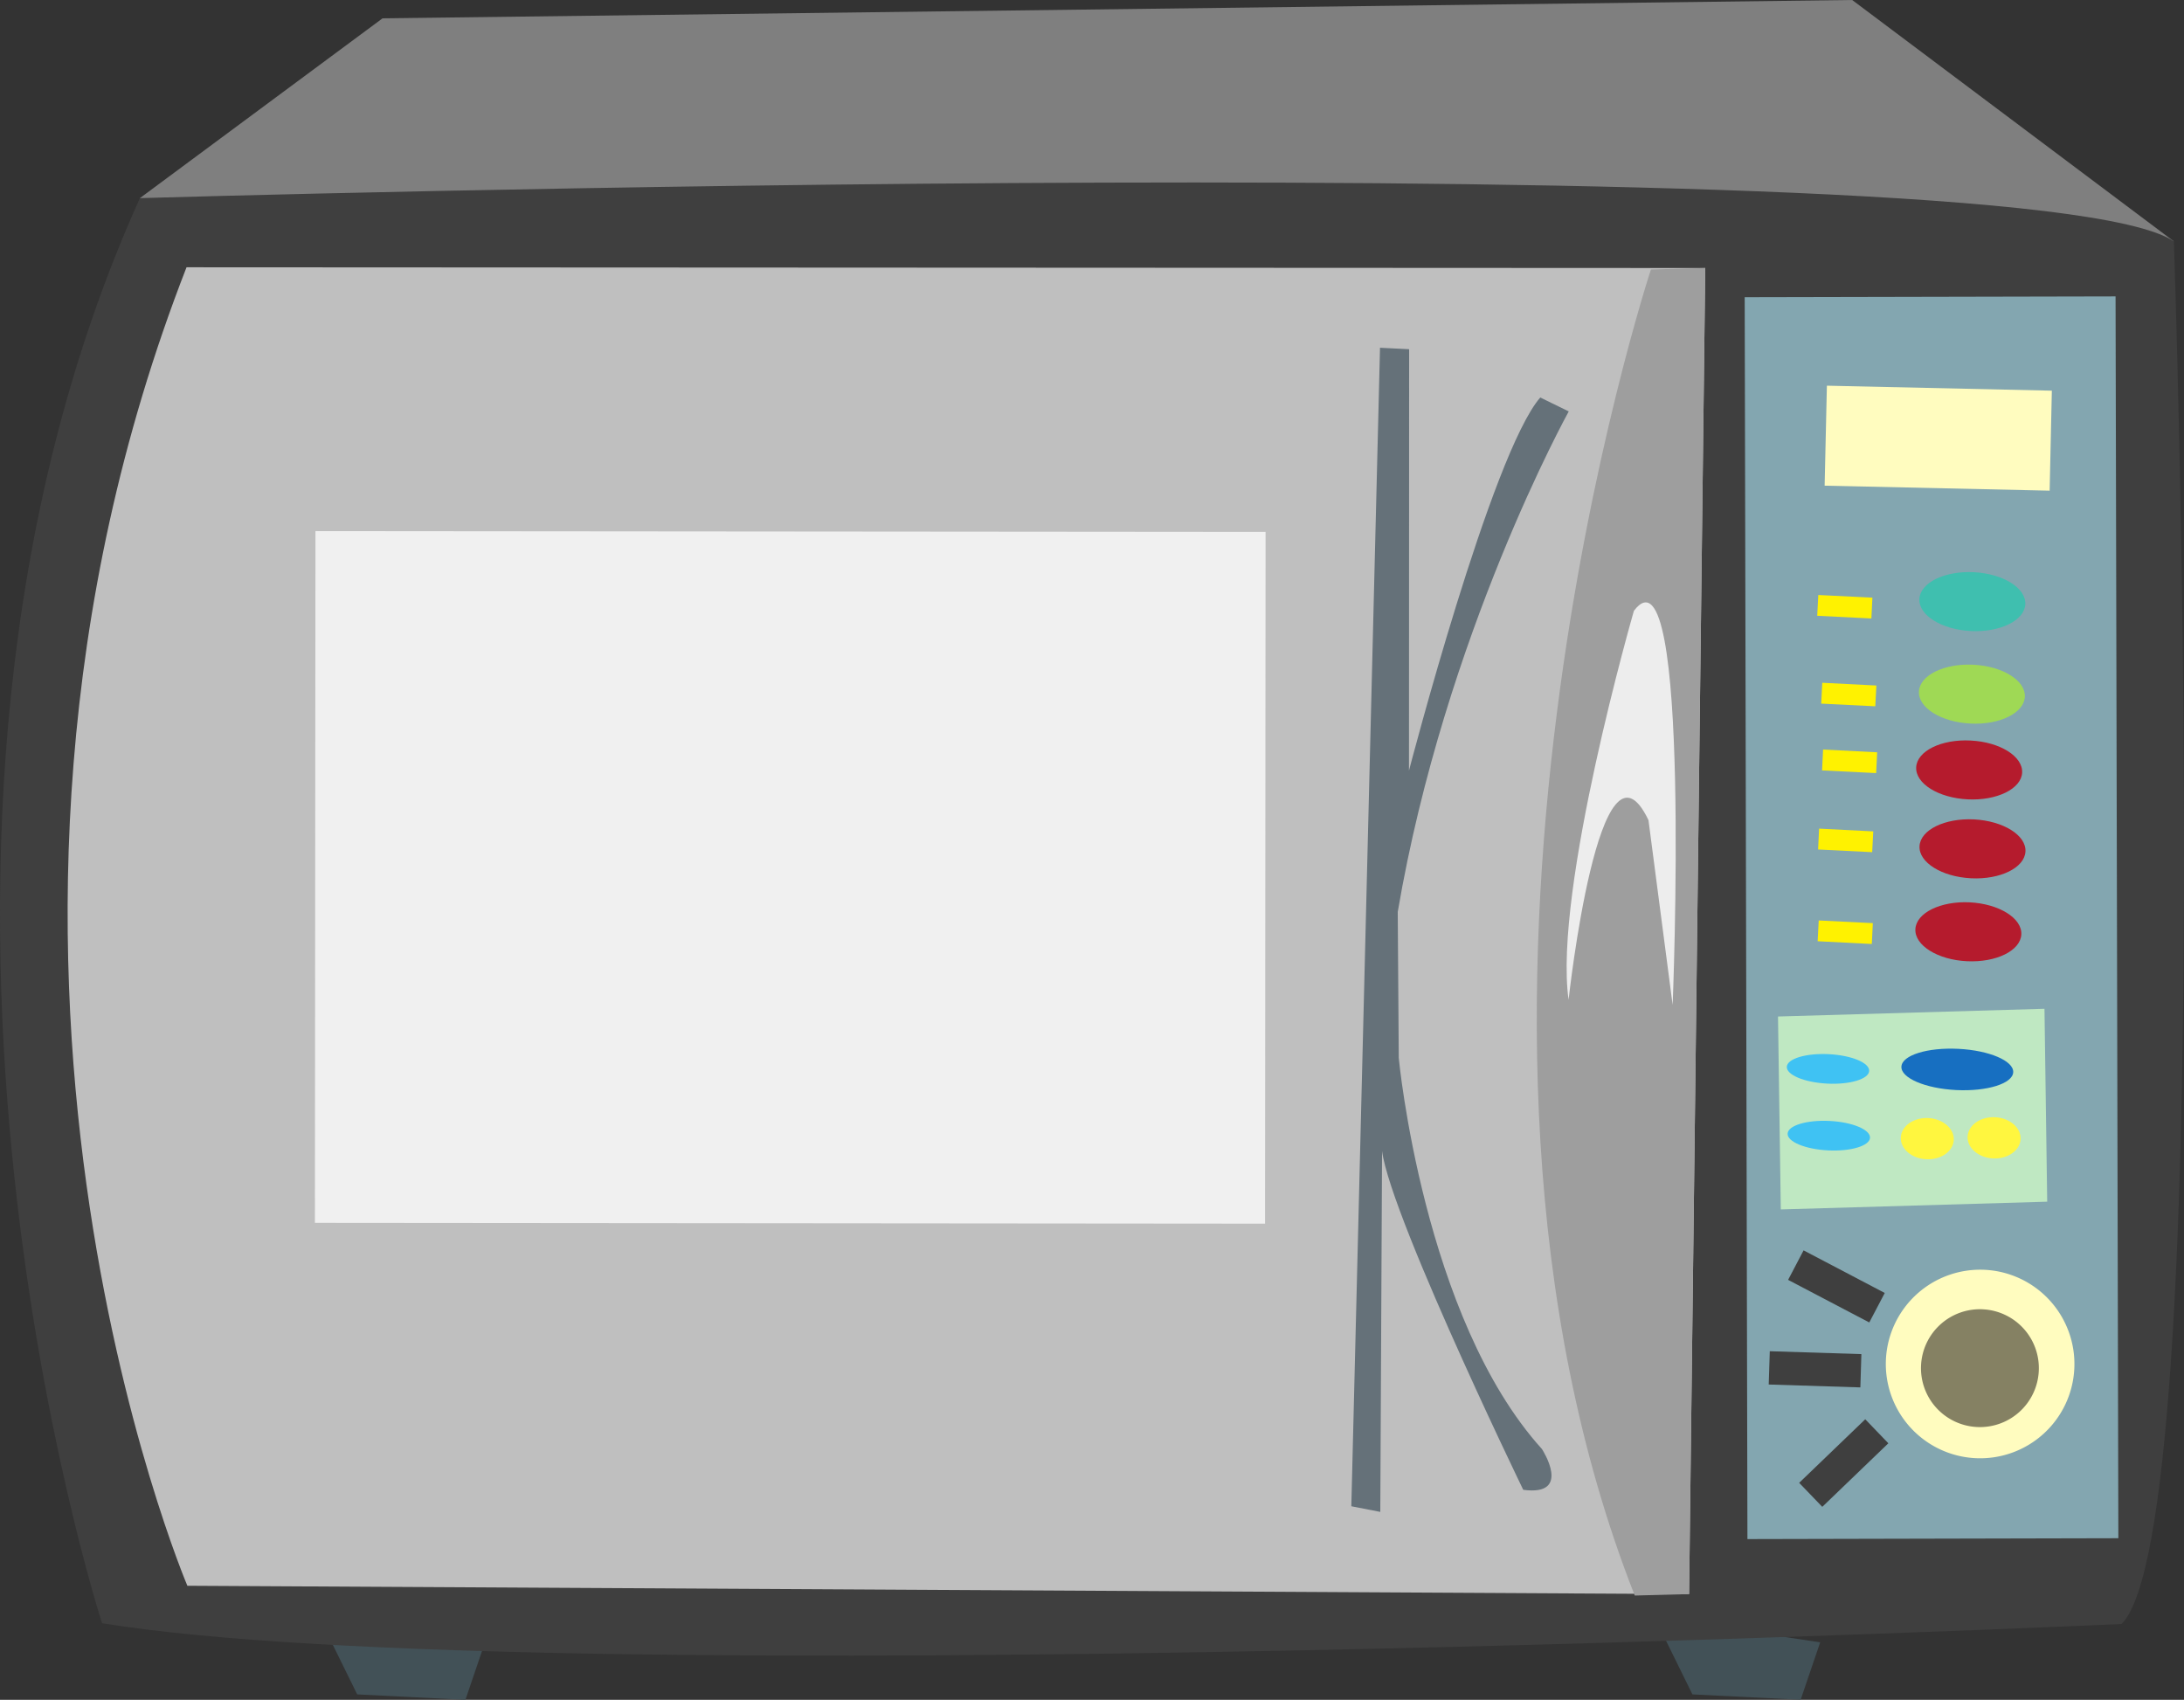
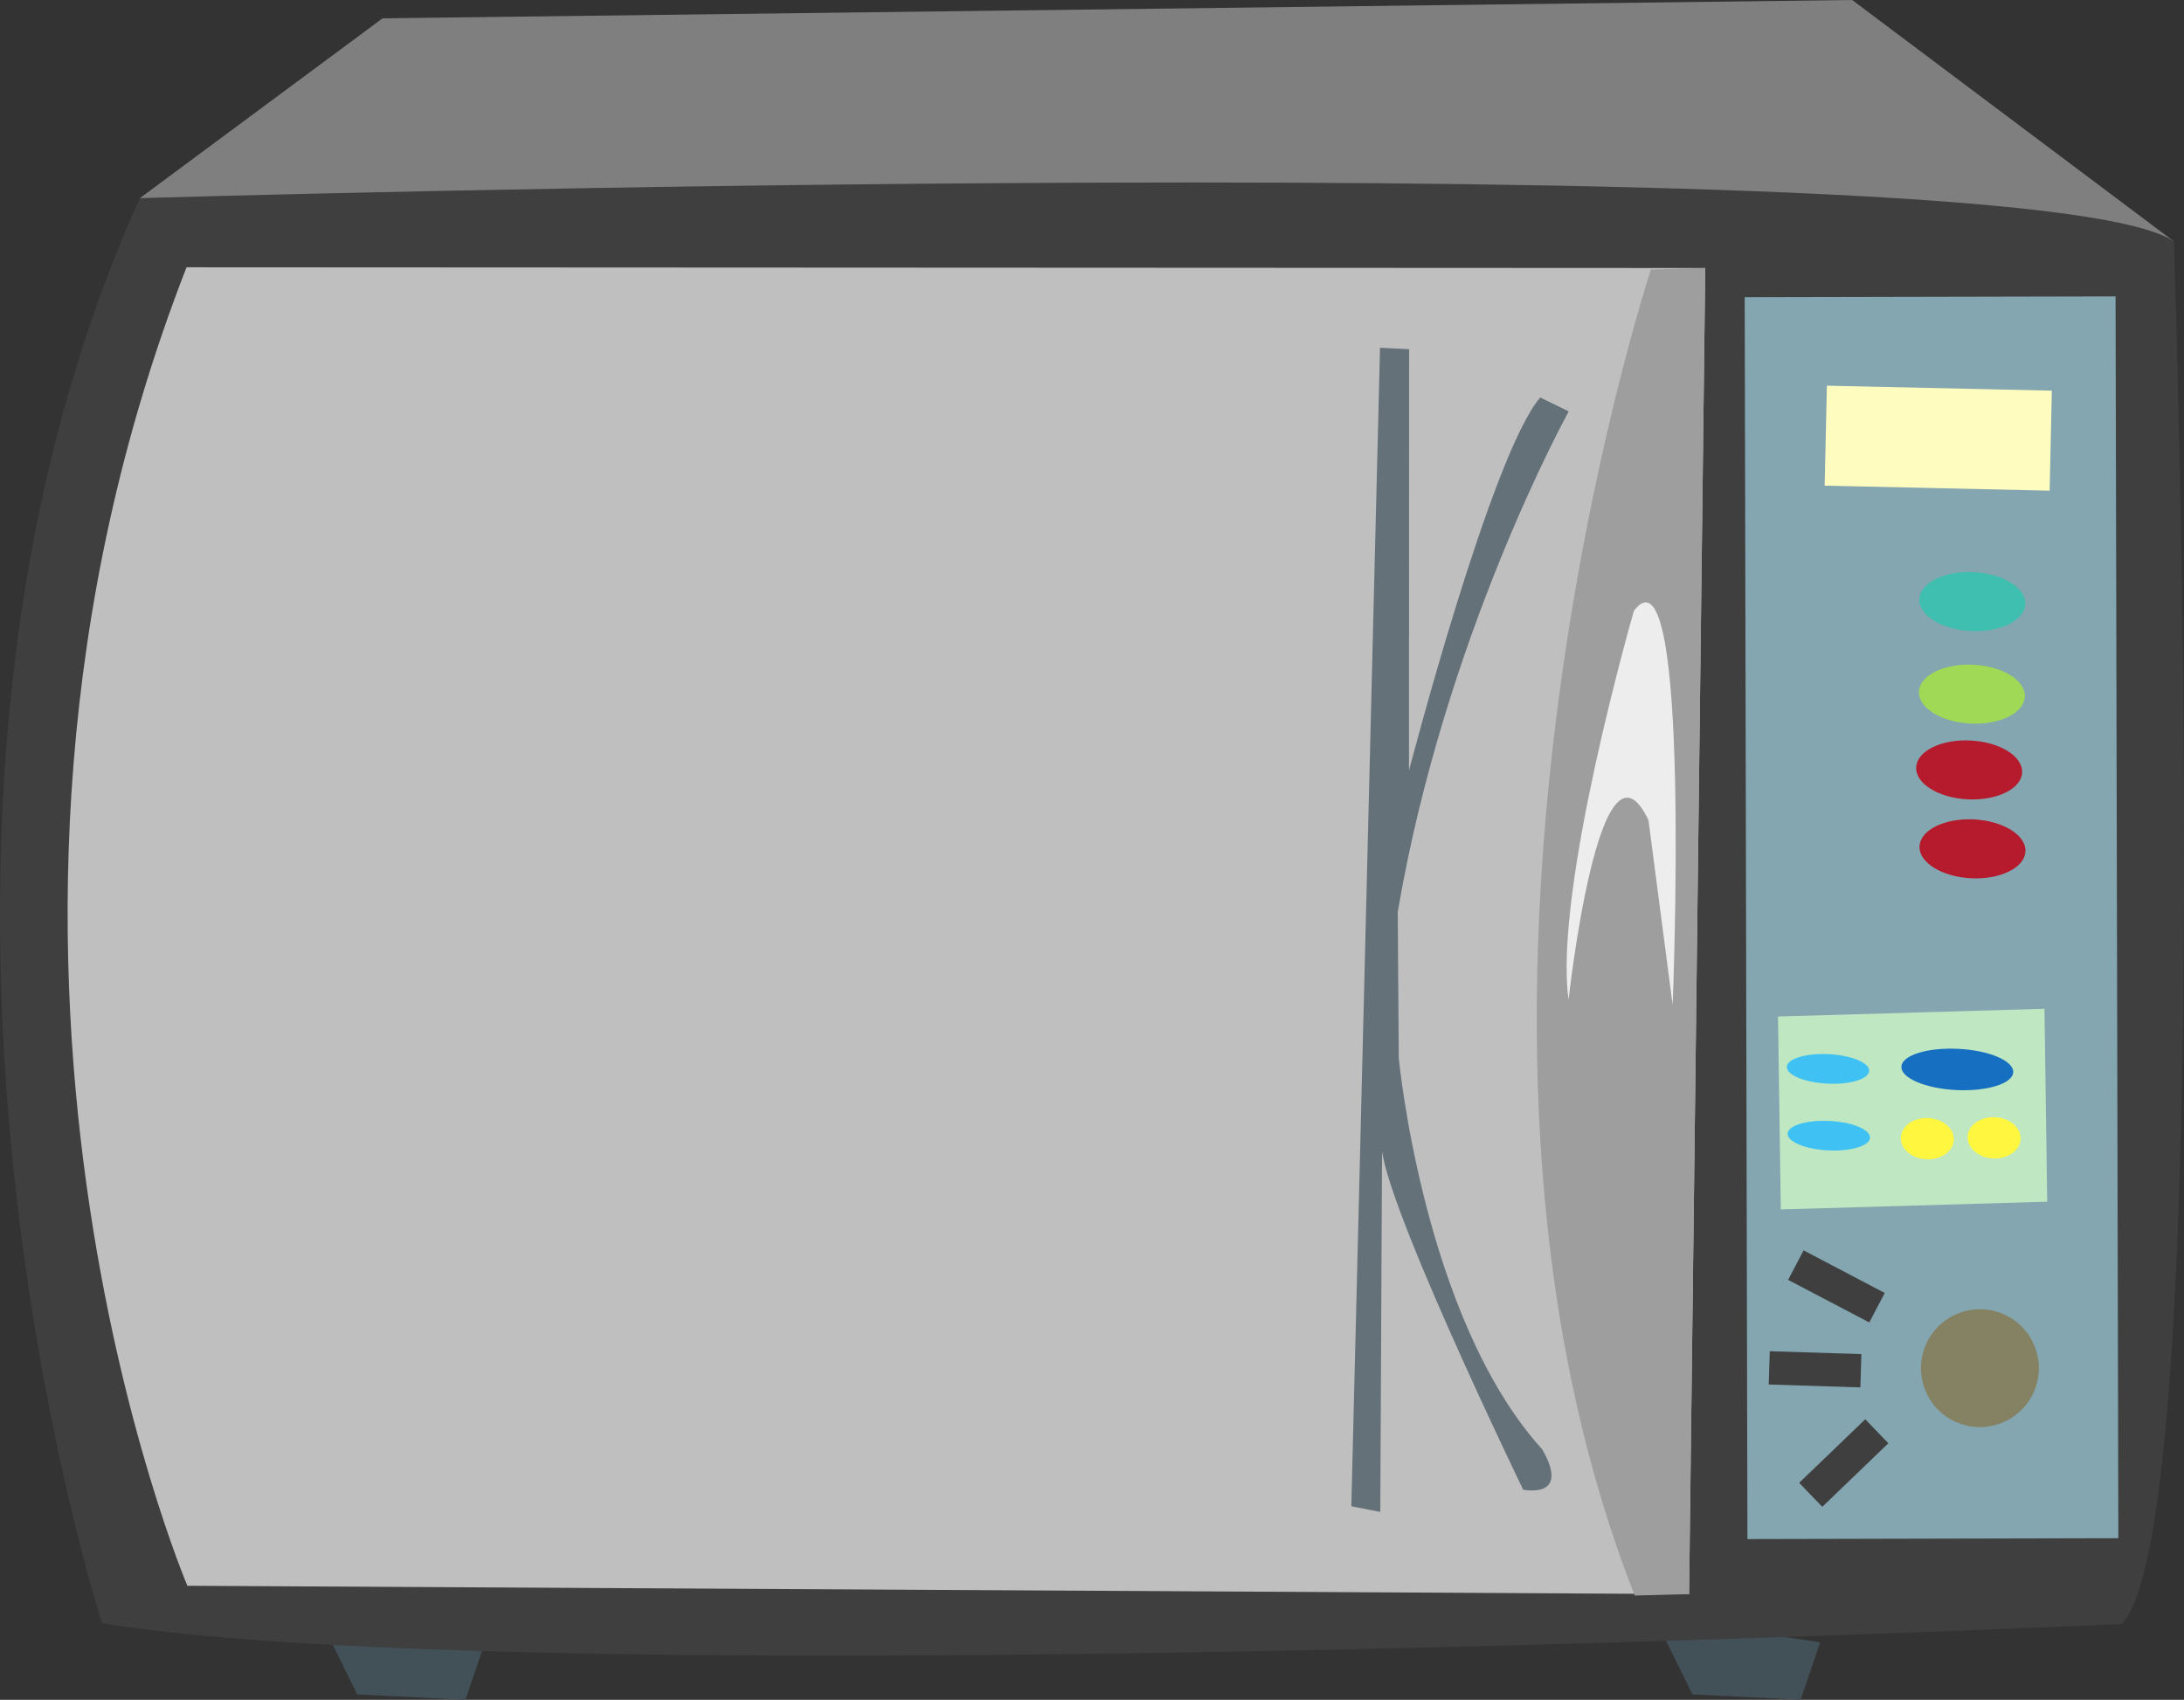
<svg xmlns="http://www.w3.org/2000/svg" width="158.796" height="123.594">
  <rect width="100%" height="100%" fill="#333333" stroke="none" />
  <path fill="#425157" d="m23.218 117.602 2.754 5.597 7.867.395 1.422-4.176-12.043-1.816m97.082-.004 2.754 5.601 7.867.39 1.422-4.175-12.043-1.816" />
  <path fill="#7f7f7f" d="M10.171 14.406 27.816 1.332 134.67 0l23.39 17.55-145.5-2.417" />
  <path fill="#3f3f3f" d="M10.171 14.406s137.332-4.054 147.89 3.145c0 0 3.216 93.601-3.808 100.531 0 0-114.328 5.207-146.832-.055 0 0-18.402-56.742 2.75-103.62" />
  <path fill="#83a6b0" d="m154.023 111.844-.203-90.293-26.965.058.199 90.297 26.969-.062" />
  <path fill="#fffcbf" d="m149.027 35.676.16-7.27-16.356-.363-.164 7.27 16.36.363" />
  <path fill="#bfe8c2" d="m148.85 87.375-.198-14.027-19.375.562.203 14.027 19.37-.562" />
-   <path fill="#b51b2d" d="M143.312 63.86c2.125.105 3.898-.766 3.957-1.95.062-1.18-1.617-2.223-3.742-2.332-2.13-.105-3.903.766-3.961 1.95-.059 1.179 1.617 2.226 3.746 2.331m-.302 6.031c2.126.106 3.9-.765 3.958-1.949.059-1.18-1.617-2.222-3.746-2.332-2.125-.105-3.899.766-3.957 1.95-.059 1.18 1.617 2.226 3.746 2.332m.059-11.77c2.125.106 3.898-.766 3.957-1.945.058-1.184-1.618-2.227-3.747-2.332-2.125-.11-3.898.761-3.957 1.945-.058 1.184 1.618 2.227 3.747 2.332" />
+   <path fill="#b51b2d" d="M143.312 63.86c2.125.105 3.898-.766 3.957-1.95.062-1.18-1.617-2.223-3.742-2.332-2.13-.105-3.903.766-3.961 1.95-.059 1.179 1.617 2.226 3.746 2.331m-.302 6.031m.059-11.77c2.125.106 3.898-.766 3.957-1.945.058-1.184-1.618-2.227-3.747-2.332-2.125-.11-3.898.761-3.957 1.945-.058 1.184 1.618 2.227 3.747 2.332" />
  <path fill="#9fd955" d="M143.265 52.61c2.129.109 3.902-.766 3.96-1.946.06-1.184-1.616-2.227-3.745-2.332-2.125-.105-3.899.766-3.957 1.945-.059 1.184 1.617 2.227 3.742 2.332" />
  <path fill="#3fbfaf" d="M143.3 45.883c2.125.105 3.898-.766 3.957-1.946.063-1.183-1.617-2.226-3.742-2.332-2.13-.109-3.903.766-3.961 1.946-.059 1.183 1.617 2.226 3.746 2.332" />
-   <path fill="#fff200" d="m136.066 44.969.074-1.512-3.934-.195-.078 1.511 3.938.196m.031 23.668.074-1.516-3.934-.195-.078 1.511 3.938.2m.027-6.677.078-1.51-3.937-.2-.074 1.516 3.933.195m.289-5.751.074-1.51-3.933-.2-.074 1.516 3.933.195m-.063-4.856.079-1.511-3.934-.2-.078 1.516 3.934.195" />
  <path fill="#176fc1" d="M142.237 79.258c2.247.11 4.102-.469 4.141-1.297.043-.824-1.746-1.59-3.988-1.7-2.246-.113-4.102.466-4.14 1.294-.044.828 1.741 1.59 3.987 1.703" />
  <path fill="#3fc2f3" d="M132.859 78.79c1.652.081 3.02-.333 3.046-.923.032-.59-1.285-1.137-2.94-1.219-1.657-.082-3.02.329-3.048.918-.031.594 1.285 1.137 2.942 1.223m.058 4.856c1.656.082 3.02-.329 3.05-.918.028-.594-1.288-1.141-2.94-1.223-1.657-.082-3.024.328-3.051.922-.031.59 1.289 1.136 2.941 1.219" />
  <path fill="#fff63f" d="M140.206 81.293c1.063.055 1.89.77 1.852 1.594-.043.828-.938 1.457-2 1.402-1.067-.05-1.895-.766-1.852-1.594.04-.828.938-1.453 2-1.402m4.856-.059c1.066.051 1.894.766 1.851 1.594-.039.828-.937 1.453-2 1.402-1.062-.054-1.894-.77-1.851-1.593.043-.828.937-1.457 2-1.403" />
-   <path fill="#fffcbf" d="M144.316 92.328a6.857 6.857 0 0 1 6.504 7.192 6.854 6.854 0 0 1-7.188 6.503 6.858 6.858 0 0 1-6.508-7.191 6.862 6.862 0 0 1 7.192-6.504" />
  <path fill="#858163" d="M144.171 95.2a4.282 4.282 0 0 1 4.066 4.491 4.285 4.285 0 1 1-4.066-4.492" />
  <path fill="#3f3f3f" d="m137.038 94.012-5.902-3.098-1.125 2.145 5.902 3.097 1.125-2.144m-4.543 15.551 4.805-4.622-1.68-1.746-4.804 4.621 1.68 1.747m2.843-11.106-6.66-.21-.078 2.421 6.664.21.074-2.421" />
  <path fill="#bfbfbf" d="m13.562 19.434 110.425.054-1.175 96.418-109.188-.605s-19.55-45.875-.062-95.867" />
  <path fill="#9e9e9e" d="m123.987 19.488-3.949.106s-17.867 54.02-1.176 96.418l3.95-.106 1.175-96.418" />
  <path fill="#ededed" d="M114.05 72.691s2.238-20.52 5.809-13.058l1.757 13.437s1.403-34.215-2.816-28.66c0 0-5.871 20.336-4.75 28.281" />
  <path fill="#657179" d="m100.339 25.285 2.117.106-.011 30.64s6.003-23.058 9.546-27.129l2.07 1.012s-9 16.238-12.433 36.39l.074 10.622s1.785 18.898 10.41 28.433c0 0 2.254 3.45-1.359 2.965 0 0-11.004-22.695-10.262-25.39l-.132 26.996-2.106-.41 2.086-84.235" />
-   <path fill="#f0f0f0" d="m91.98 88.973.039-50.297-69.082-.059-.04 50.297 69.083.059" />
</svg>